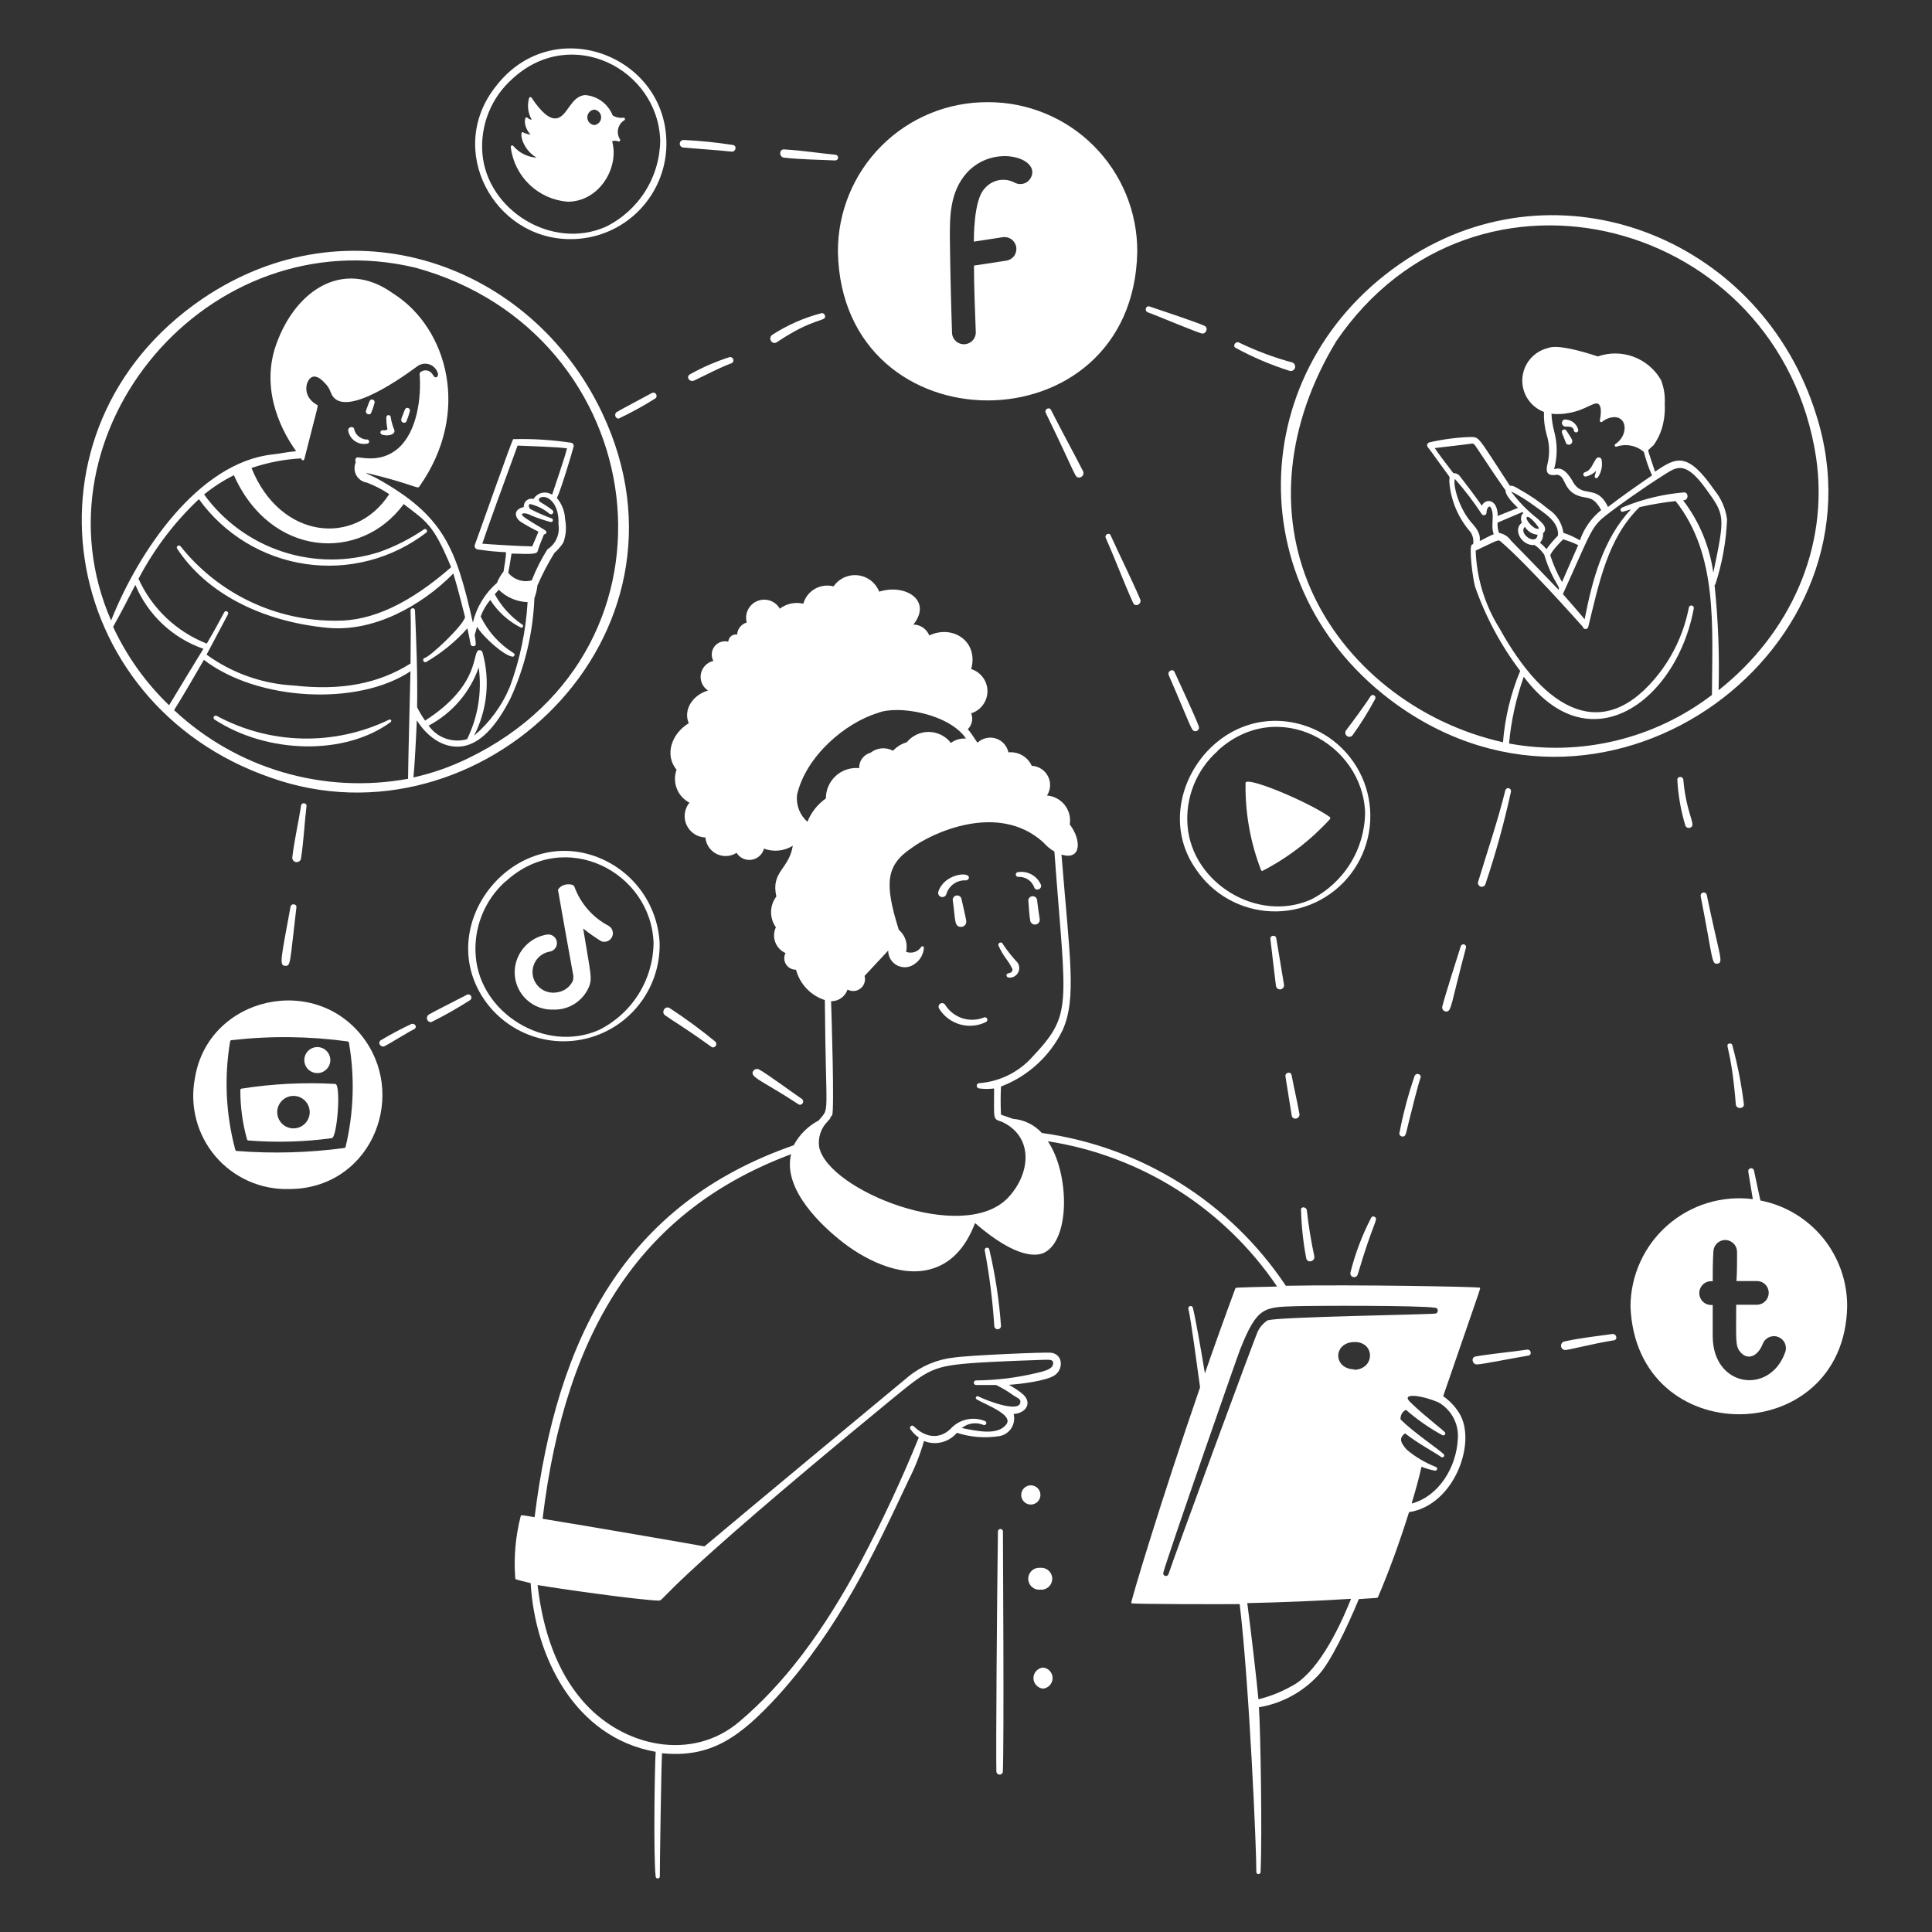
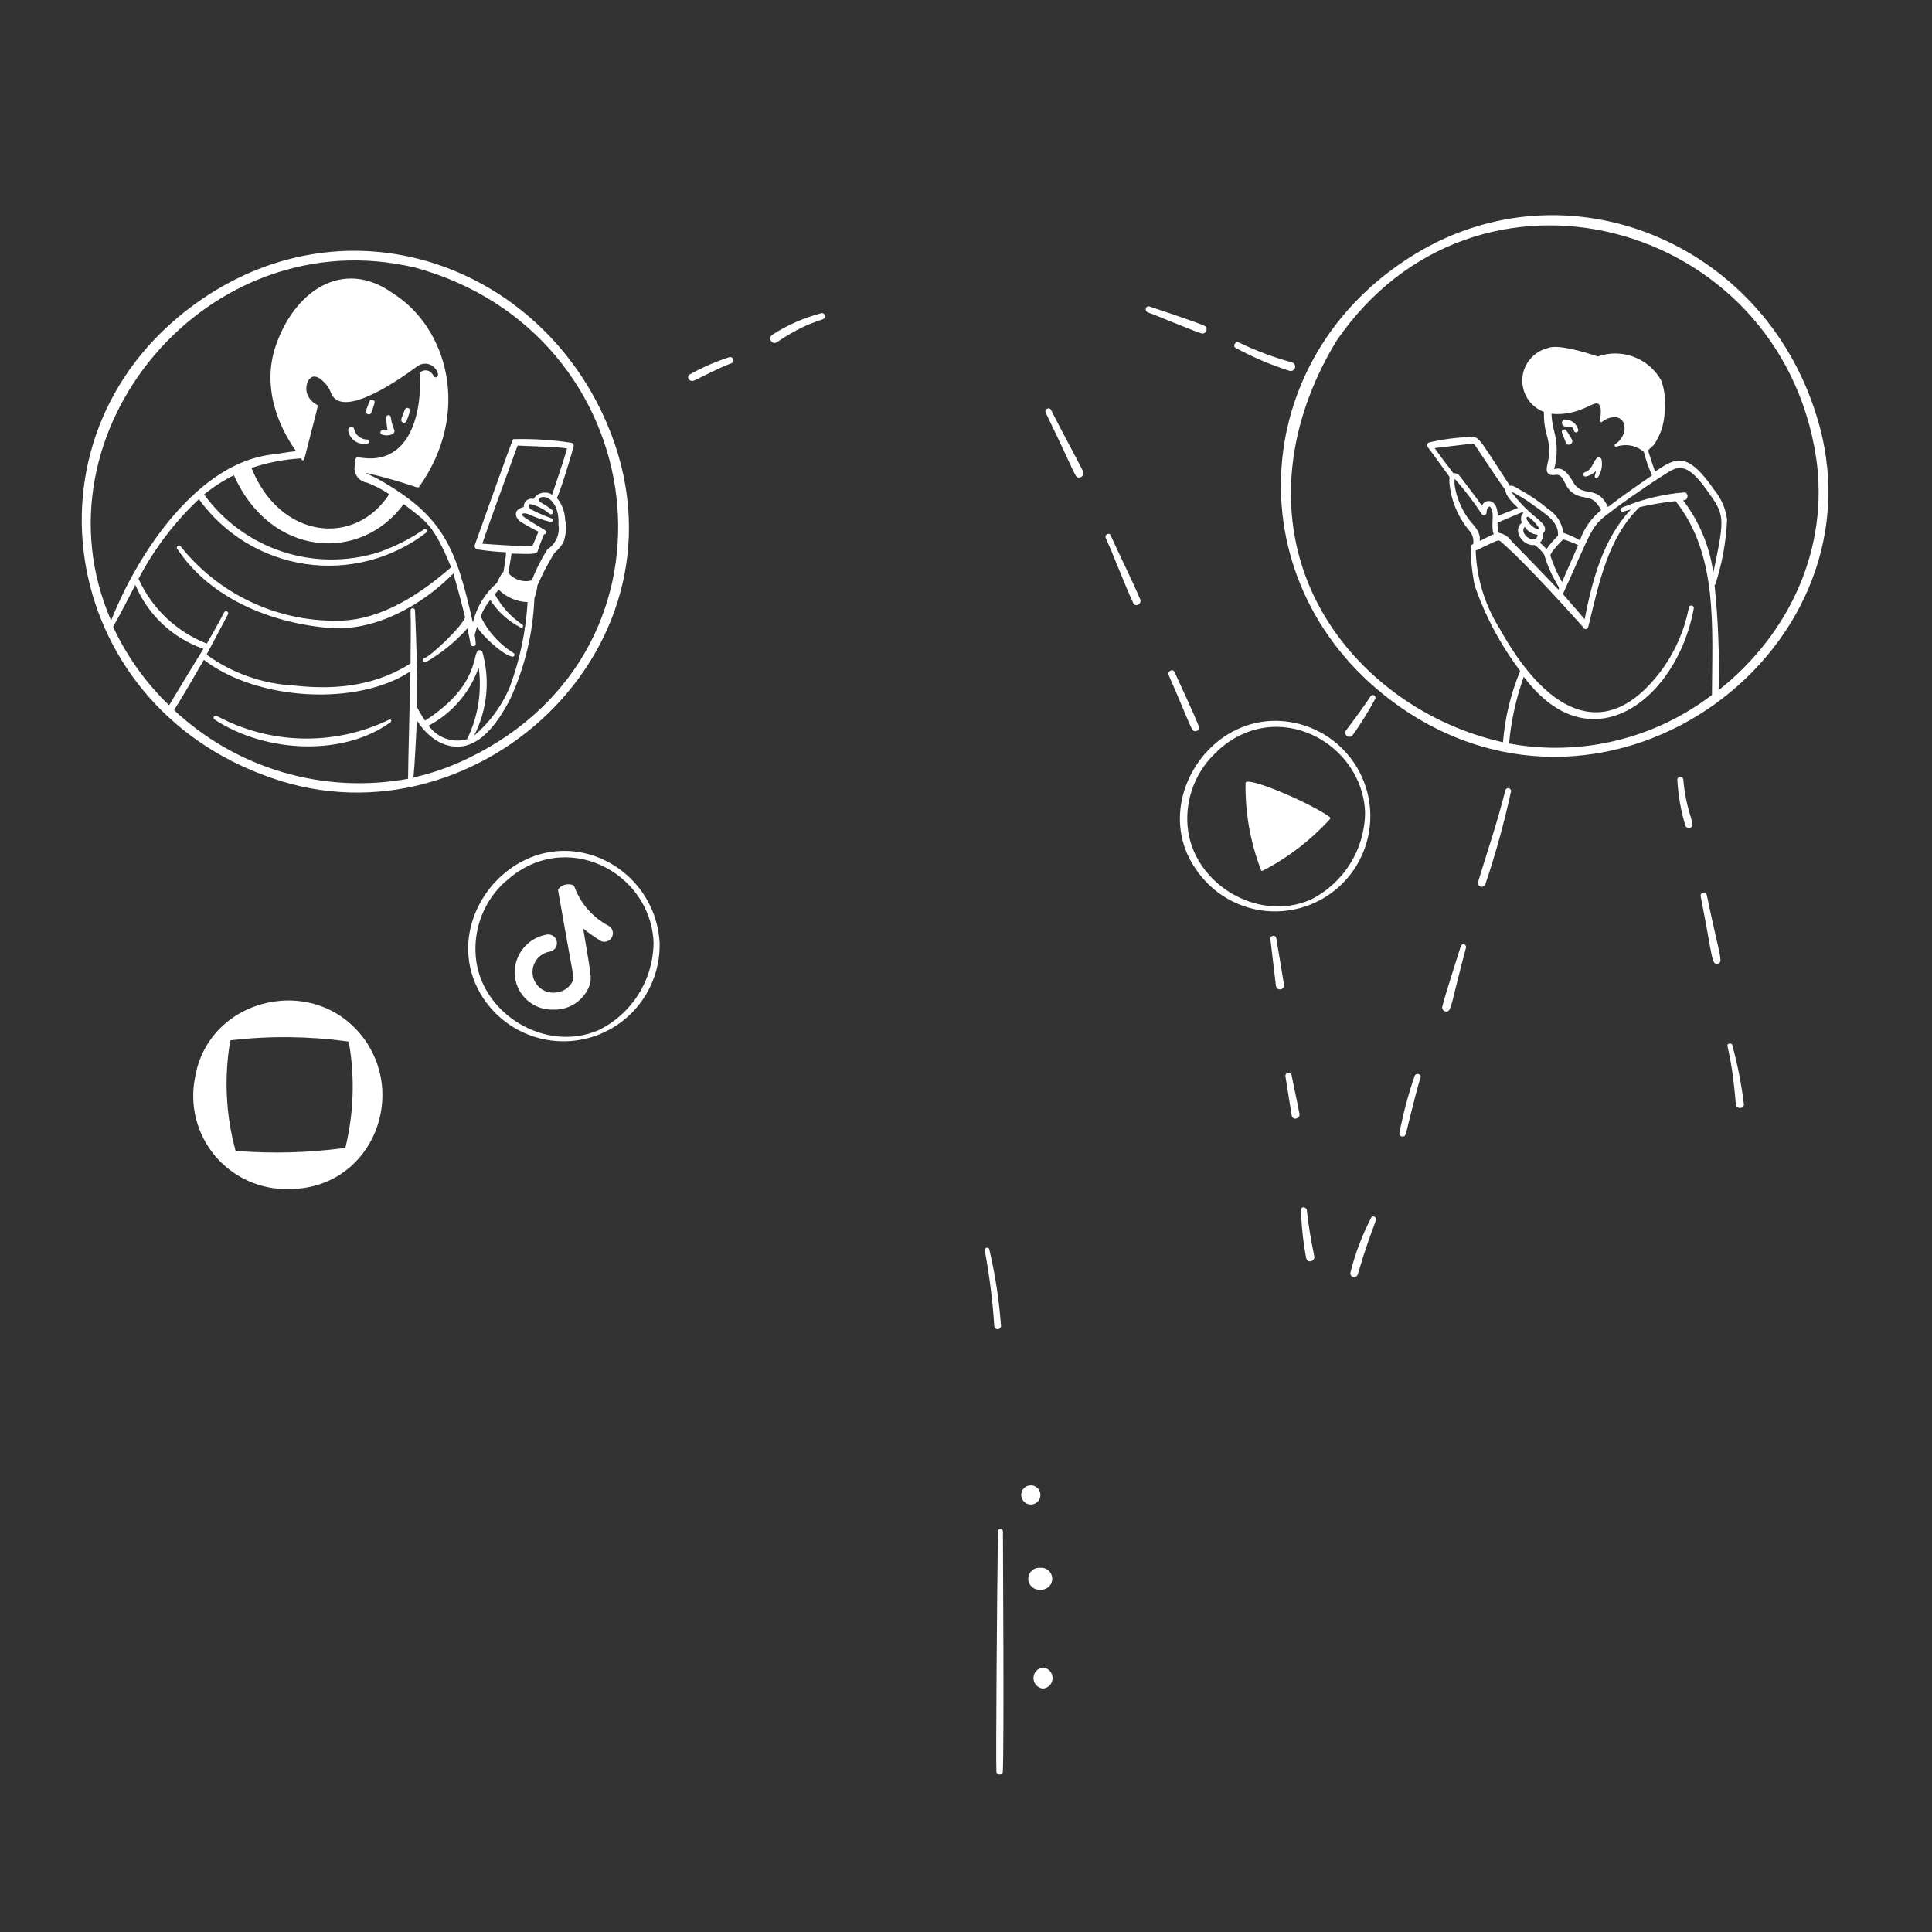
<svg xmlns="http://www.w3.org/2000/svg" width="154" height="154" viewBox="0 0 154 154" fill="none">
  <rect x="0" y="0" width="154" height="154" fill="#333333" stroke="none" />
  <path d="M126.403 37.986C126.715 37.92 127.001 37.763 127.223 37.534C127.197 37.661 127.164 37.787 127.124 37.91C127.062 38.117 127.292 38.178 127.369 38.048C127.64 37.645 127.747 37.154 127.668 36.676C127.664 36.63 127.647 36.587 127.619 36.551C127.592 36.515 127.554 36.488 127.511 36.473C127.469 36.458 127.422 36.455 127.378 36.465C127.334 36.475 127.294 36.498 127.262 36.53C126.94 36.921 126.878 37.473 126.334 37.642C126.291 37.653 126.254 37.681 126.231 37.719C126.207 37.757 126.199 37.802 126.208 37.846C126.216 37.89 126.241 37.929 126.278 37.955C126.314 37.981 126.359 37.992 126.403 37.986ZM124.893 35.403C124.936 35.431 124.985 35.446 125.036 35.448C125.087 35.45 125.137 35.438 125.182 35.414C125.227 35.389 125.264 35.354 125.29 35.31C125.316 35.266 125.33 35.217 125.33 35.166C125.33 35.104 125.33 35.035 124.962 34.483C124.885 34.368 124.793 34.154 124.594 34.261C124.395 34.368 124.533 34.568 124.64 34.836C124.855 35.403 124.855 35.403 124.893 35.403ZM124.77 34.001C125.146 34.001 125.407 34.001 125.453 34.315C125.459 34.362 125.483 34.404 125.521 34.433C125.558 34.462 125.605 34.474 125.652 34.468C125.699 34.462 125.741 34.438 125.77 34.4C125.799 34.363 125.811 34.316 125.805 34.269C125.745 34.02 125.598 33.801 125.392 33.65C125.186 33.499 124.934 33.425 124.678 33.441C124.618 33.466 124.568 33.511 124.536 33.569C124.504 33.626 124.492 33.692 124.503 33.757C124.514 33.822 124.546 33.881 124.594 33.925C124.643 33.97 124.705 33.996 124.77 34.001ZM31.016 57.364C28.866 58.404 26.5 58.92 24.112 58.868C21.724 58.816 19.383 58.198 17.28 57.065C17.241 57.042 17.195 57.035 17.151 57.046C17.107 57.056 17.07 57.084 17.046 57.123C17.023 57.161 17.016 57.208 17.026 57.252C17.037 57.296 17.065 57.333 17.104 57.357C21.304 60.093 27.475 60.246 31.131 57.564C31.157 57.548 31.177 57.523 31.185 57.494C31.193 57.464 31.189 57.433 31.173 57.407C31.158 57.38 31.133 57.361 31.103 57.353C31.074 57.345 31.043 57.349 31.016 57.364ZM30.449 34.637C30.886 34.813 31.606 34.637 31.415 34.23C31.287 33.92 31.197 33.596 31.146 33.265C31.146 33.218 31.128 33.173 31.095 33.14C31.062 33.107 31.017 33.088 30.97 33.088C30.923 33.088 30.878 33.107 30.845 33.14C30.812 33.173 30.794 33.218 30.794 33.265C30.789 33.589 30.82 33.913 30.886 34.23C30.781 34.29 30.66 34.314 30.541 34.3C30.519 34.293 30.496 34.292 30.473 34.295C30.45 34.298 30.428 34.305 30.408 34.316C30.388 34.328 30.371 34.343 30.357 34.361C30.343 34.379 30.332 34.4 30.326 34.422C30.32 34.444 30.319 34.467 30.322 34.49C30.324 34.513 30.332 34.535 30.343 34.555C30.355 34.575 30.37 34.592 30.388 34.606C30.406 34.62 30.427 34.631 30.449 34.637ZM29.567 32.958C29.686 32.682 29.783 32.398 29.859 32.107C29.866 32.081 29.867 32.053 29.863 32.026C29.859 31.998 29.849 31.972 29.835 31.948C29.821 31.925 29.802 31.904 29.78 31.888C29.758 31.872 29.732 31.86 29.705 31.854C29.475 31.785 29.437 32.031 29.322 32.33C29.256 32.478 29.202 32.632 29.161 32.789C29.161 32.837 29.175 32.883 29.201 32.922C29.227 32.961 29.264 32.992 29.308 33.01C29.351 33.028 29.399 33.033 29.445 33.024C29.492 33.014 29.534 32.992 29.567 32.958ZM32.12 33.679C32.164 33.698 32.212 33.703 32.259 33.693C32.306 33.684 32.348 33.66 32.38 33.625C32.498 33.349 32.595 33.064 32.672 32.774C32.68 32.748 32.682 32.72 32.679 32.693C32.676 32.666 32.668 32.64 32.654 32.616C32.64 32.592 32.622 32.572 32.6 32.555C32.578 32.539 32.553 32.527 32.526 32.521C32.288 32.452 32.243 32.728 32.143 32.989C32.043 33.249 31.852 33.571 32.12 33.679ZM28.441 35.25C28.716 35.388 29.031 35.423 29.33 35.35C29.521 35.265 29.391 34.974 29.207 35.035C29.005 35.022 28.81 34.95 28.648 34.828C28.544 34.76 28.454 34.672 28.385 34.57C28.315 34.467 28.266 34.352 28.241 34.23C28.188 33.908 27.682 34.031 27.758 34.353C27.796 34.545 27.877 34.726 27.995 34.881C28.113 35.037 28.266 35.163 28.441 35.25ZM82.933 119.162C82.933 118.959 82.853 118.764 82.709 118.62C82.565 118.476 82.37 118.396 82.167 118.396C81.963 118.396 81.768 118.476 81.625 118.62C81.481 118.764 81.4 118.959 81.4 119.162C81.4 119.365 81.481 119.56 81.625 119.704C81.768 119.848 81.963 119.929 82.167 119.929C82.37 119.929 82.565 119.848 82.709 119.704C82.853 119.56 82.933 119.365 82.933 119.162ZM82.918 126.712C83.039 126.724 83.161 126.71 83.276 126.671C83.392 126.633 83.498 126.57 83.588 126.489C83.678 126.407 83.75 126.307 83.799 126.196C83.848 126.084 83.874 125.964 83.874 125.842C83.874 125.721 83.848 125.6 83.799 125.489C83.75 125.378 83.678 125.278 83.588 125.196C83.498 125.114 83.392 125.052 83.276 125.014C83.161 124.975 83.039 124.961 82.918 124.972C82.797 124.961 82.675 124.975 82.559 125.014C82.444 125.052 82.338 125.114 82.248 125.196C82.158 125.278 82.086 125.378 82.037 125.489C81.988 125.6 81.962 125.721 81.962 125.842C81.962 125.964 81.988 126.084 82.037 126.196C82.086 126.307 82.158 126.407 82.248 126.489C82.338 126.57 82.444 126.633 82.559 126.671C82.675 126.71 82.797 126.724 82.918 126.712ZM83.14 132.921C82.931 132.941 82.738 133.038 82.597 133.194C82.456 133.349 82.377 133.551 82.377 133.761C82.377 133.97 82.456 134.173 82.597 134.328C82.738 134.483 82.931 134.58 83.14 134.6C83.349 134.58 83.543 134.483 83.684 134.328C83.825 134.173 83.903 133.97 83.903 133.761C83.903 133.551 83.825 133.349 83.684 133.194C83.543 133.038 83.349 132.941 83.14 132.921ZM78.487 99.631C78.865 101.632 79.121 103.654 79.254 105.686C79.254 105.758 79.282 105.826 79.332 105.876C79.383 105.926 79.451 105.955 79.522 105.955C79.593 105.955 79.662 105.926 79.712 105.876C79.762 105.826 79.79 105.758 79.79 105.686C79.64 103.621 79.325 101.57 78.848 99.554C78.828 99.517 78.797 99.488 78.759 99.471C78.722 99.453 78.679 99.448 78.639 99.457C78.598 99.466 78.561 99.487 78.534 99.519C78.507 99.55 78.49 99.589 78.487 99.631ZM79.944 122.075C79.944 122.022 79.923 121.971 79.885 121.934C79.848 121.897 79.797 121.876 79.745 121.876C79.692 121.876 79.641 121.897 79.603 121.934C79.566 121.971 79.545 122.022 79.545 122.075C79.469 127.326 79.376 139.874 79.422 141.238C79.433 141.299 79.465 141.353 79.511 141.393C79.558 141.433 79.618 141.454 79.679 141.454C79.741 141.454 79.8 141.433 79.847 141.393C79.894 141.353 79.926 141.299 79.936 141.238C80.043 138.762 79.944 123.301 79.944 122.075ZM100.517 69.353C100.526 69.374 100.54 69.393 100.56 69.405C100.579 69.418 100.602 69.423 100.625 69.422C102.648 68.377 104.47 66.98 106.006 65.298C106.027 65.275 106.039 65.245 106.039 65.214C106.039 65.182 106.027 65.152 106.006 65.129C104.25 63.888 99.291 61.826 99.283 62.408C99.244 64.781 99.663 67.139 100.517 69.353ZM44.086 80.475C44.706 80.501 45.32 80.331 45.84 79.99C46.359 79.649 46.759 79.154 46.983 78.574C47.19 77.923 47.113 77.808 46.485 74.013C46.943 74.381 47.424 74.719 47.926 75.025C48.084 75.086 48.258 75.086 48.416 75.025C48.574 74.965 48.703 74.848 48.78 74.697C48.856 74.546 48.874 74.372 48.829 74.209C48.785 74.046 48.681 73.905 48.539 73.814C47.257 73.147 46.272 72.023 45.779 70.664C45.711 70.426 44.814 70.349 44.476 70.924C44.476 70.993 45.649 77.509 45.664 77.578C45.715 77.774 45.715 77.98 45.664 78.176C45.551 78.422 45.376 78.635 45.158 78.796C44.94 78.957 44.684 79.06 44.415 79.096C44.201 79.138 43.98 79.137 43.766 79.094C43.552 79.05 43.349 78.964 43.168 78.841C42.987 78.718 42.833 78.56 42.714 78.377C42.595 78.194 42.513 77.989 42.474 77.774C42.435 77.559 42.439 77.338 42.486 77.125C42.533 76.912 42.622 76.71 42.747 76.531C42.873 76.352 43.033 76.2 43.218 76.084C43.403 75.967 43.609 75.889 43.825 75.853C44.005 75.822 44.165 75.72 44.27 75.57C44.375 75.421 44.416 75.236 44.384 75.056C44.353 74.876 44.251 74.716 44.102 74.611C43.952 74.506 43.767 74.465 43.587 74.496C43.055 74.585 42.556 74.813 42.141 75.156C41.725 75.499 41.407 75.946 41.219 76.451C41.046 76.908 40.989 77.4 41.051 77.885C41.114 78.369 41.295 78.83 41.578 79.228C41.862 79.626 42.239 79.948 42.676 80.165C43.113 80.383 43.597 80.489 44.086 80.475Z" fill="white" />
  <path d="M52.579 75.163C52.498 73.614 51.956 72.125 51.021 70.887C50.087 69.65 48.803 68.72 47.336 68.218C40.72 65.98 34.634 73.73 38.551 79.609C39.475 80.985 40.821 82.025 42.386 82.572C43.951 83.12 45.651 83.144 47.231 82.644C48.812 82.143 50.187 81.143 51.151 79.794C52.115 78.445 52.616 76.821 52.579 75.163ZM40.314 70.257C45.013 65.934 51.912 69.491 52.096 75.171C52.078 76.618 51.661 78.031 50.89 79.256C50.119 80.48 49.024 81.467 47.727 82.108C43.449 83.971 38.283 80.759 37.923 76.236C37.828 75.124 37.993 74.006 38.404 72.968C38.815 71.931 39.461 71.003 40.291 70.257H40.314ZM95.274 69.207C95.94 70.226 96.841 71.071 97.901 71.669C98.962 72.267 100.15 72.602 101.367 72.644C102.584 72.687 103.793 72.437 104.893 71.915C105.992 71.392 106.95 70.614 107.686 69.644C108.422 68.674 108.914 67.541 109.12 66.341C109.327 65.142 109.242 63.91 108.873 62.75C108.504 61.59 107.861 60.535 106.999 59.675C106.138 58.816 105.082 58.175 103.921 57.809C97.037 55.678 91.503 63.696 95.274 69.207ZM97.037 59.863C101.828 55.448 108.635 59.273 108.811 64.777C108.796 66.22 108.383 67.631 107.617 68.855C106.852 70.079 105.764 71.068 104.473 71.714C100.203 73.576 95.029 70.372 94.661 65.842C94.569 64.728 94.737 63.607 95.154 62.569C95.57 61.531 96.223 60.605 97.06 59.863H97.037ZM48.002 32.92C42.338 20.962 27.82 15.864 16.107 23.836C0.93 34.207 4.517 56.099 21.58 61.986C38.245 67.904 56.434 50.734 48.002 32.92ZM37.325 60.438C35.934 61.119 34.467 61.634 32.955 61.971C33.055 61.021 33.178 58.568 33.224 57.418C33.944 58.568 35.247 59.718 36.865 59.487C38.275 59.265 39.525 57.955 40.697 55.655C41.846 53.142 42.491 50.428 42.598 47.668C42.723 47.348 42.803 47.013 42.836 46.671C43.226 45.774 43.679 44.905 44.193 44.073C44.469 43.832 44.709 43.553 44.906 43.245C45.12 42.651 45.168 42.009 45.044 41.39C45.02 40.769 44.791 40.173 44.392 39.696C44.706 39.059 45.58 36.154 45.726 35.587C45.738 35.526 45.728 35.463 45.697 35.409C45.666 35.356 45.616 35.315 45.557 35.296C44.02 35.062 42.466 34.964 40.912 35.005C40.858 34.905 38.099 42.785 37.846 43.436C37.834 43.472 37.83 43.51 37.833 43.547C37.837 43.585 37.848 43.621 37.866 43.654C37.884 43.687 37.908 43.716 37.938 43.739C37.967 43.763 38.001 43.779 38.038 43.789C38.799 43.907 39.567 43.984 40.337 44.019C40.337 44.349 40.191 45.261 40.138 45.552C39.919 45.83 39.741 46.137 39.609 46.464C38.657 47.292 37.987 48.396 37.693 49.622C36.336 43.666 35.393 41.106 30.027 38.124C29.759 37.979 29.437 37.871 29.146 37.68C32.856 38.569 33.27 38.99 33.408 38.807C37.608 32.889 35.654 26.12 31.346 23.399C27.314 20.486 23.335 23.238 21.887 27.845C20.814 31.471 22.653 34.644 23.604 35.963C22.73 36.047 22.431 36.147 21.733 36.223C15.831 36.86 11.048 43.935 8.856 49.461C2.317 34.46 16.559 17.382 33.116 21.337C52.042 26.527 55.484 51.654 37.325 60.438ZM13.877 56.605C14.459 55.701 15.915 53.187 16.253 52.596C20.515 55.877 28.517 56.306 32.718 53.509C32.718 53.639 32.526 61.028 32.526 62.078C29.206 62.686 25.79 62.508 22.551 61.557C19.313 60.607 16.342 58.911 13.877 56.605ZM37.923 51.332C37.909 51.093 37.881 50.855 37.838 50.619C37.907 50.404 37.953 50.212 38.022 49.96C38.52 50.787 40.169 52.259 40.851 52.343C40.885 52.346 40.919 52.337 40.948 52.318C40.977 52.299 40.998 52.271 41.008 52.238C41.019 52.205 41.018 52.17 41.007 52.138C40.995 52.105 40.972 52.078 40.943 52.06C39.808 51.355 38.896 50.342 38.313 49.139C38.49 48.658 38.749 48.212 39.08 47.821C39.681 48.764 40.526 49.527 41.525 50.029C41.543 50.033 41.561 50.034 41.579 50.032C41.597 50.029 41.614 50.023 41.63 50.014C41.646 50.004 41.66 49.992 41.67 49.978C41.681 49.963 41.689 49.947 41.694 49.929C41.698 49.911 41.699 49.893 41.697 49.875C41.694 49.857 41.688 49.84 41.679 49.824C41.67 49.808 41.657 49.795 41.643 49.784C41.628 49.773 41.612 49.765 41.594 49.76C40.698 49.144 39.96 48.325 39.44 47.369C39.54 47.246 39.647 47.123 39.755 47.008C40.37 47.614 41.191 47.967 42.054 47.997C41.919 50.295 41.446 52.56 40.651 54.72C40.023 56.238 39.04 57.584 37.785 58.644C38.841 56.594 39.082 54.219 38.459 51.998C38.444 51.946 38.411 51.9 38.367 51.868C38.322 51.836 38.269 51.82 38.214 51.822C37.562 51.822 38.474 54.49 33.883 57.441C33.646 57.101 33.433 56.745 33.247 56.375C33.293 53.769 33.185 51.171 33.078 48.657C33.078 48.61 33.059 48.565 33.026 48.532C32.993 48.499 32.949 48.48 32.902 48.48C32.855 48.48 32.81 48.499 32.777 48.532C32.744 48.565 32.725 48.61 32.725 48.657C32.772 49.99 32.725 51.309 32.725 52.888C30.15 54.505 27.199 55.065 23.427 54.643C20.919 54.511 18.502 53.657 16.467 52.182C16.736 51.692 17.855 49.546 18.169 48.971C18.184 48.945 18.192 48.915 18.192 48.885C18.191 48.854 18.183 48.825 18.167 48.799C18.152 48.773 18.129 48.752 18.103 48.738C18.076 48.723 18.046 48.717 18.016 48.718C17.832 48.718 18.016 48.672 16.483 51.301C14.065 50.354 12.112 48.5 11.04 46.135C12.281 43.766 13.908 41.621 15.854 39.788C16.854 41.176 18.122 42.349 19.584 43.236C21.046 44.125 22.672 44.71 24.364 44.957C26.057 45.205 27.782 45.109 29.437 44.677C31.092 44.244 32.643 43.484 33.998 42.44C34.024 42.412 34.039 42.376 34.041 42.338C34.043 42.3 34.032 42.263 34.009 42.233C33.986 42.202 33.953 42.181 33.916 42.173C33.879 42.164 33.84 42.169 33.806 42.187C32.694 42.951 31.485 43.565 30.211 44.011C27.699 44.807 24.999 44.791 22.496 43.965C19.993 43.14 17.814 41.547 16.268 39.412C17.002 38.816 17.799 38.302 18.644 37.879C21.549 44.418 28.716 44.885 32.181 40.179C33.975 41.574 34.527 41.75 35.96 45.215C32.672 48.082 29.675 49.507 26.808 49.477C24.426 49.493 22.071 48.969 19.921 47.942C17.771 46.916 15.883 45.414 14.398 43.551C14.275 43.383 13.999 43.551 14.122 43.735C16.421 47.238 20.783 49.538 26.118 50.044C29.728 50.397 33.561 48.334 36.136 45.713C36.535 47.031 37.018 48.971 37.072 49.201C36.834 49.967 34.266 52.351 33.86 52.443C33.622 52.497 33.745 52.865 33.96 52.773C35.195 52.058 36.308 51.15 37.256 50.082C37.34 50.481 37.493 51.194 37.516 51.37C37.539 51.546 37.938 51.577 37.923 51.332ZM42.522 39.772C42.427 39.746 42.327 39.742 42.23 39.763C42.134 39.784 42.044 39.828 41.968 39.892C41.893 39.955 41.834 40.036 41.797 40.127C41.76 40.219 41.745 40.318 41.755 40.416C40.935 40.593 40.989 41.183 41.464 41.566C41.934 41.863 42.421 42.134 42.92 42.379C42.744 42.8 42.606 43.145 42.422 43.551C41.656 43.551 39.272 43.406 38.444 43.337C38.75 42.379 40.368 37.925 41.257 35.518C42.023 35.556 44.423 35.618 45.197 35.74C45.013 36.507 44.231 38.738 44.009 39.435C43.891 39.357 43.758 39.304 43.618 39.278C43.478 39.253 43.335 39.256 43.197 39.288C43.059 39.319 42.928 39.379 42.814 39.462C42.699 39.545 42.602 39.651 42.529 39.772H42.522ZM42.859 43.919C42.989 43.505 43.15 43.107 43.365 42.586C43.399 42.592 43.434 42.586 43.465 42.571C43.496 42.555 43.521 42.53 43.537 42.499C43.552 42.468 43.557 42.433 43.551 42.399C43.545 42.365 43.528 42.333 43.503 42.31C43.311 42.133 41.533 41.191 41.602 41.007C41.671 40.822 42.115 40.953 42.368 41.099C42.867 41.304 43.38 41.475 43.901 41.612C43.935 41.616 43.969 41.608 43.998 41.591C44.026 41.573 44.049 41.547 44.061 41.515C44.073 41.484 44.075 41.449 44.065 41.417C44.056 41.384 44.036 41.356 44.009 41.336C43.41 41.119 42.826 40.863 42.261 40.57C42.146 40.462 42.093 40.171 42.261 40.179C42.824 40.313 43.349 40.575 43.794 40.945C43.812 40.962 43.833 40.975 43.855 40.983C43.878 40.992 43.902 40.996 43.926 40.995C43.95 40.995 43.974 40.989 43.996 40.979C44.018 40.969 44.038 40.955 44.055 40.938C44.071 40.92 44.084 40.899 44.093 40.877C44.102 40.854 44.106 40.83 44.105 40.806C44.104 40.781 44.099 40.758 44.089 40.736C44.079 40.713 44.065 40.694 44.047 40.677C43.759 40.45 43.454 40.245 43.135 40.064C42.752 39.841 43.028 39.565 43.411 39.619C43.925 39.696 44.584 40.386 44.515 41.804C44.579 42.185 44.529 42.576 44.372 42.929C44.216 43.282 43.959 43.581 43.633 43.789C43.139 44.573 42.721 45.402 42.384 46.265C42.047 46.352 41.692 46.342 41.361 46.234C41.029 46.127 40.735 45.928 40.513 45.659C40.567 45.391 40.728 44.471 40.774 44.126C42.483 44.18 42.782 44.172 42.867 43.919H42.859ZM38.16 53.202C38.424 55.158 38.101 57.148 37.233 58.92C36.673 59.081 36.077 59.063 35.527 58.869C34.978 58.676 34.502 58.316 34.167 57.84C36.035 56.852 37.461 55.196 38.16 53.202ZM24.056 36.653C24.07 36.669 24.087 36.681 24.108 36.688C24.128 36.694 24.149 36.695 24.17 36.69C24.19 36.686 24.209 36.675 24.224 36.661C24.239 36.646 24.25 36.627 24.255 36.607C25.413 32.053 25.382 32.337 25.275 32.276C23.987 31.57 24.393 30.198 24.915 30.037C25.175 29.953 25.52 30.122 25.865 30.505C26.09 30.717 26.261 30.98 26.363 31.272C27.13 33.418 31.376 30.589 33.216 29.233C33.344 29.127 33.495 29.052 33.657 29.016C33.819 28.979 33.987 28.982 34.148 29.023C34.309 29.064 34.457 29.142 34.582 29.252C34.706 29.362 34.803 29.5 34.864 29.654C35.04 29.991 34.718 30.275 34.527 29.907C34.128 29.233 33.431 29.608 33.446 29.792C33.599 31.693 33.247 34.391 31.767 35.71C30.288 37.028 28.571 36.346 28.418 36.476C28.264 36.607 28.349 36.729 28.349 36.875C28.28 37.038 28.25 37.214 28.26 37.39C28.27 37.566 28.32 37.738 28.406 37.892C28.493 38.046 28.614 38.178 28.759 38.278C28.904 38.378 29.071 38.443 29.245 38.469C29.872 38.706 30.469 39.015 31.024 39.389C28.295 43.605 22.331 42.984 20.047 37.304C21.324 36.868 22.655 36.61 24.002 36.538L24.056 36.653ZM10.787 46.617C11.283 47.801 12.022 48.867 12.957 49.745C13.892 50.623 15.002 51.295 16.214 51.715C16.122 51.861 13.984 55.356 13.478 56.215C11.617 54.426 10.104 52.308 9.017 49.967C9.776 48.603 10.19 47.775 10.787 46.625V46.617ZM144.762 33.035C140.446 19.237 124.893 12.898 112.813 20.241C99.199 28.504 98.386 46.901 111.372 56.191C128.434 68.364 150.695 51.562 144.762 33.035ZM121.459 53.946C123.996 57.311 126.541 57.571 128.243 57.18C131.416 56.46 134.199 52.895 135.011 48.503C135.023 48.451 135.013 48.397 134.984 48.353C134.955 48.308 134.91 48.277 134.858 48.266C134.806 48.254 134.752 48.264 134.707 48.293C134.663 48.322 134.632 48.367 134.62 48.419C134.26 50.294 133.473 52.062 132.321 53.585C127.814 59.457 123.122 56.59 119.527 50.09C118.359 48.226 117.703 46.087 117.626 43.889C119.451 43.03 119.412 42.984 119.627 43.168C121.758 45 125.629 49.369 126.166 49.96C126.175 50.011 126.202 50.056 126.242 50.09C126.282 50.123 126.332 50.141 126.384 50.141C126.436 50.141 126.486 50.123 126.526 50.09C126.566 50.056 126.593 50.011 126.602 49.96C127.461 46.495 128.136 42.9 130.688 40.424C131.636 40.206 132.596 40.044 133.563 39.941C136.958 44.234 136.475 49.96 136.46 55.394C134.184 57.133 131.568 58.375 128.783 59.042C125.997 59.708 123.103 59.785 120.286 59.265C120.452 57.45 120.846 55.662 121.459 53.946ZM134.214 39.872C134.628 39.872 134.59 39.197 134.214 39.251C132.614 39.385 131.043 39.757 129.554 40.355C129.347 40.439 129.109 40.485 129.186 40.692C129.262 40.899 129.431 40.746 130.006 40.6C127.752 42.984 126.901 46.342 126.311 49.362C125.89 48.848 124.847 47.66 124.579 47.353C126.94 42.149 126.809 41.988 128.197 40.938C128.733 40.508 130.918 38.929 132.727 37.795C133.693 37.181 134.383 36.752 135.992 38.983C137.487 41.06 137.526 41.091 136.567 45.652C136.279 43.551 135.45 41.562 134.16 39.88L134.214 39.872ZM117.35 35.357C117.488 35.357 117.557 35.465 117.665 35.626C120.194 39.458 120.003 39.021 120.003 39.098C120.003 39.466 120.501 40.018 120.999 40.485C120.593 40.639 119.834 40.945 119.382 41.129C119.382 39.719 118.385 39.719 118.117 40.309C117.642 39.611 116.584 38.232 116.369 37.963C116.311 37.881 116.233 37.815 116.141 37.772C116.05 37.729 115.949 37.71 115.848 37.718C115.488 37.258 114.675 36.185 114.361 35.717C114.438 35.702 117.105 35.403 117.343 35.357H117.35ZM122.563 42.624C122.448 43.559 120.984 42.517 121.551 41.995C121.656 42.173 121.802 42.322 121.977 42.432C122.151 42.541 122.35 42.607 122.555 42.624H122.563ZM122.479 42.141C122.164 42.087 121.528 41.374 121.712 41.214C121.896 41.053 122.686 42.018 122.67 42.133C122.606 42.155 122.537 42.158 122.471 42.141H122.479ZM124.234 47.008C123.567 46.303 120.539 43.176 120.463 43.114C120.351 42.948 120.208 42.806 120.041 42.697C119.873 42.588 119.686 42.513 119.489 42.478C119.388 42.217 119.349 41.937 119.374 41.658L121.352 40.815C121.536 40.976 121.352 40.815 121.26 41.167C121.216 41.332 121.235 41.507 121.313 41.658C120.547 42.225 121.313 43.544 122.325 43.444C122.626 43.65 122.886 43.91 123.092 44.211C123.318 44.993 123.64 45.745 124.05 46.449C124.303 46.901 124.288 46.847 124.226 47.008H124.234ZM123.582 44.272C123.582 44.027 124.464 43.107 124.602 42.992C125.013 43.111 125.413 43.265 125.798 43.452C125.575 43.958 124.862 45.575 124.51 46.395C124.125 45.722 123.812 45.01 123.575 44.272H123.582ZM123.268 43.781C123.12 43.586 122.944 43.413 122.747 43.268C122.841 43.166 122.912 43.044 122.955 42.912C122.997 42.779 123.01 42.639 122.992 42.501C123.036 42.472 123.073 42.433 123.101 42.389C123.129 42.343 123.147 42.293 123.153 42.241C123.214 41.88 122.808 41.581 122.54 41.328C121.746 40.705 121.04 39.978 120.44 39.167C121.049 39.472 121.631 39.828 122.18 40.232C123.099 40.914 124.28 41.558 124.188 42.693C123.85 43.03 123.539 43.394 123.26 43.781H123.268ZM115.971 38.178C116.75 39.058 117.465 39.993 118.109 40.976C118.132 41.01 118.164 41.037 118.201 41.053C118.239 41.069 118.28 41.074 118.32 41.066C118.36 41.059 118.397 41.04 118.427 41.011C118.456 40.983 118.476 40.947 118.485 40.907C118.485 40.692 118.585 40.309 118.784 40.393C119.205 40.968 118.784 41.865 119.067 42.578C117.013 43.482 118.692 43.252 117.427 41.811C116.254 40.577 115.794 38.569 115.971 38.178ZM123.874 37.411C124.154 36.409 124.154 35.348 123.874 34.345C123.76 33.898 123.691 33.441 123.667 32.981C124.127 33.03 124.592 33.009 125.046 32.92C126.388 32.697 127.078 31.977 127.407 32.199C127.622 32.345 127.66 32.797 127.522 33.517C127.519 33.541 127.524 33.565 127.534 33.586C127.545 33.606 127.562 33.623 127.583 33.634C127.604 33.645 127.628 33.649 127.651 33.646C127.675 33.643 127.697 33.633 127.714 33.617C128.006 33.378 128.372 33.248 128.749 33.249C129.768 33.334 129.73 34.782 128.749 35.403C128.728 35.42 128.713 35.444 128.708 35.47C128.702 35.496 128.706 35.524 128.719 35.548C128.732 35.572 128.753 35.59 128.778 35.6C128.803 35.61 128.83 35.611 128.856 35.602C129.224 35.476 129.619 35.449 130.001 35.522C130.383 35.596 130.739 35.769 131.033 36.024C131.194 36.666 131.412 37.292 131.685 37.894C130.619 38.623 129.193 39.619 128.174 40.409C127.254 38.477 126.112 39.849 125.322 38.301C124.525 36.974 124.019 37.434 123.835 37.389L123.874 37.411ZM136.721 46.61C137.273 44.927 137.59 43.175 137.664 41.405C137.555 40.553 137.21 39.748 136.667 39.083C134.49 35.94 133.601 36.461 131.922 37.595C131.769 37.128 131.432 36.154 131.37 35.894C131.47 35.794 131.731 35.541 131.807 35.487C132.091 35.09 132.311 34.65 132.459 34.184C132.655 33.534 132.735 32.854 132.696 32.176C132.735 31.533 132.633 30.89 132.397 30.29C131.91 29.438 131.139 28.784 130.219 28.441C129.299 28.097 128.288 28.087 127.361 28.412C125.928 27.937 124.081 27.447 123.383 27.745C122.828 27.879 122.331 28.187 121.965 28.625C121.598 29.062 121.381 29.605 121.346 30.174C121.311 30.744 121.459 31.309 121.769 31.788C122.079 32.267 122.535 32.634 123.069 32.835C123.046 33.427 123.113 34.019 123.268 34.591C123.528 35.395 123.549 36.258 123.329 37.074C123.191 37.687 123.391 37.963 124.096 37.841C124.924 37.902 124.472 39.374 126.35 39.65C126.802 39.726 127.162 39.795 127.63 40.662C126.848 41.286 126.26 42.121 125.936 43.069C125.519 42.823 125.077 42.622 124.617 42.471C124.566 42.088 124.433 41.722 124.227 41.396C124.02 41.071 123.745 40.794 123.421 40.585C122.707 39.988 121.937 39.462 121.122 39.014C120.961 38.929 120.624 38.669 120.355 38.722C117.688 34.66 117.964 34.836 117.128 34.836C116.049 34.877 114.976 35.021 113.924 35.265C113.886 35.279 113.852 35.302 113.824 35.331C113.796 35.36 113.776 35.395 113.763 35.434C113.717 35.618 113.763 35.511 114.836 37.044C115.833 38.439 115.472 37.756 115.534 38.508C115.67 39.956 116.26 41.324 117.22 42.417C117.403 42.698 117.477 43.036 117.427 43.367L117.327 43.413C117.067 43.544 117.396 46.158 117.58 46.771C118.423 49.18 119.635 51.443 121.175 53.478C120.421 55.29 119.958 57.209 119.803 59.166C112.958 57.633 107.11 52.98 104.473 46.939C101.836 40.899 102.51 33.816 106.512 27.201C117.588 10.943 141.879 17.474 144.762 36.469C145.819 43.682 142.661 50.527 136.989 55.019C137.066 52.217 136.959 49.413 136.667 46.625L136.721 46.61ZM133.701 62.17C133.767 63.4 133.981 64.617 134.337 65.796C134.361 65.869 134.414 65.93 134.483 65.964C134.552 65.999 134.632 66.004 134.705 65.98C135.287 65.811 134.429 65.007 134.176 62.147C134.153 61.849 133.678 61.864 133.701 62.17ZM136.046 71.33C136.031 71.266 135.991 71.211 135.935 71.177C135.879 71.142 135.811 71.131 135.747 71.147C135.683 71.162 135.628 71.202 135.593 71.258C135.559 71.314 135.548 71.381 135.563 71.445C136.544 76.428 136.414 76.911 136.912 76.811C137.411 76.712 137.058 76.236 136.046 71.33ZM137.847 83.181C137.426 83.296 137.985 83.357 138.361 88.01C138.361 88.432 139.051 88.409 139.005 88.01C138.812 86.437 138.507 84.88 138.093 83.35C138.091 83.321 138.082 83.294 138.068 83.269C138.053 83.244 138.034 83.223 138.01 83.207C137.987 83.191 137.96 83.18 137.932 83.175C137.904 83.171 137.875 83.173 137.847 83.181ZM118.393 70.503C119.211 68.074 119.895 65.602 120.44 63.098C120.451 63.04 120.44 62.98 120.409 62.931C120.378 62.881 120.329 62.845 120.272 62.83C120.215 62.815 120.154 62.823 120.103 62.851C120.051 62.88 120.013 62.927 119.995 62.983C119.382 65.444 118.569 67.827 117.81 70.326C117.798 70.4 117.812 70.476 117.852 70.54C117.891 70.603 117.952 70.65 118.024 70.672C118.095 70.694 118.172 70.689 118.24 70.657C118.308 70.626 118.363 70.571 118.393 70.503ZM115.281 80.629C115.71 80.629 115.633 80.107 116.852 75.546C116.868 75.492 116.862 75.432 116.835 75.382C116.808 75.332 116.761 75.294 116.707 75.278C116.652 75.262 116.593 75.268 116.542 75.295C116.492 75.323 116.455 75.369 116.438 75.424C116.201 76.19 115.158 79.417 114.967 80.23C114.955 80.277 114.954 80.327 114.965 80.375C114.975 80.423 114.996 80.467 115.026 80.506C115.057 80.544 115.095 80.575 115.139 80.597C115.184 80.618 115.232 80.629 115.281 80.629ZM111.801 90.593C112.069 90.593 112.054 90.394 112.276 89.505C112.575 88.294 113.043 86.439 113.227 85.918C113.342 85.611 112.874 85.473 112.759 85.764C112.242 87.266 111.835 88.803 111.54 90.363C111.546 90.428 111.576 90.487 111.625 90.53C111.673 90.573 111.736 90.596 111.801 90.593ZM109.271 97.117C108.565 98.485 108.02 99.93 107.646 101.424C107.626 101.502 107.637 101.584 107.677 101.653C107.718 101.722 107.784 101.772 107.861 101.792C107.938 101.813 108.02 101.802 108.089 101.761C108.158 101.721 108.208 101.655 108.229 101.578C109.509 97.231 109.923 97.193 109.547 96.979C109.52 96.968 109.491 96.963 109.462 96.964C109.433 96.965 109.404 96.973 109.378 96.986C109.352 96.999 109.329 97.017 109.311 97.04C109.292 97.062 109.279 97.088 109.271 97.117ZM101.261 74.834C101.338 75.431 101.614 77.9 101.706 78.582C101.711 78.624 101.725 78.665 101.746 78.702C101.768 78.739 101.796 78.771 101.83 78.797C101.863 78.823 101.902 78.842 101.943 78.853C101.984 78.864 102.027 78.867 102.07 78.862C102.112 78.856 102.153 78.842 102.19 78.821C102.227 78.8 102.259 78.771 102.285 78.737C102.311 78.704 102.33 78.665 102.341 78.624C102.352 78.583 102.355 78.54 102.349 78.498C102.25 77.838 101.821 75.362 101.729 74.772C101.683 74.496 101.223 74.55 101.261 74.834ZM102.464 85.802C102.549 86.285 102.863 88.37 102.963 88.922C103.039 89.336 103.653 89.183 103.576 88.777C103.392 87.757 103.147 86.73 102.955 85.711C102.894 85.366 102.411 85.488 102.464 85.802ZM103.706 96.465C103.74 97.752 103.879 99.033 104.12 100.298C104.212 100.719 104.841 100.551 104.764 100.137C104.502 98.919 104.302 97.688 104.166 96.45C104.097 96.166 103.653 96.158 103.706 96.465ZM83.776 32.674C83.631 32.398 83.225 32.628 83.355 32.904C85.846 38.017 85.654 38.063 86.015 38.063C86.074 38.062 86.132 38.047 86.184 38.018C86.236 37.989 86.28 37.947 86.311 37.897C86.342 37.846 86.36 37.788 86.364 37.729C86.367 37.67 86.355 37.611 86.329 37.557C85.486 35.909 84.597 34.307 83.776 32.674ZM88.529 42.67C88.414 42.409 88.023 42.616 88.138 42.877C88.904 44.586 89.541 46.342 90.323 48.059C90.491 48.442 91.051 48.135 90.882 47.76C90.123 45.997 89.226 44.226 88.529 42.67ZM95.274 58.284C95.321 58.287 95.367 58.278 95.409 58.258C95.451 58.239 95.488 58.209 95.516 58.172C95.544 58.135 95.563 58.091 95.57 58.045C95.577 57.999 95.573 57.953 95.558 57.908C95.29 57.142 93.964 54.329 93.626 53.57C93.488 53.256 93.028 53.501 93.159 53.815C94.983 58.001 94.952 58.284 95.274 58.284ZM109.241 55.502C108.957 55.984 107.654 57.755 107.301 58.207C107.275 58.241 107.256 58.28 107.245 58.321C107.233 58.362 107.23 58.405 107.236 58.447C107.241 58.49 107.254 58.531 107.276 58.568C107.297 58.605 107.325 58.637 107.359 58.663C107.392 58.69 107.431 58.709 107.472 58.72C107.513 58.731 107.556 58.735 107.599 58.729C107.641 58.724 107.682 58.71 107.719 58.689C107.756 58.668 107.789 58.64 107.815 58.606C108.475 57.685 109.074 56.723 109.609 55.724C109.638 55.675 109.647 55.617 109.633 55.561C109.62 55.506 109.584 55.458 109.536 55.429C109.487 55.399 109.428 55.39 109.373 55.404C109.318 55.418 109.27 55.453 109.241 55.502ZM95.849 26.588C96.164 26.588 96.332 26.113 96.003 25.967C95.305 25.653 92.369 24.679 91.641 24.434C91.342 24.319 91.189 24.779 91.488 24.894C92.262 25.17 95.596 26.588 95.849 26.588ZM98.509 27.738C99.885 28.486 101.33 29.1 102.825 29.57C102.91 29.585 102.999 29.567 103.072 29.521C103.146 29.474 103.2 29.402 103.224 29.319C103.248 29.235 103.24 29.145 103.201 29.067C103.163 28.989 103.097 28.928 103.016 28.895C101.549 28.497 100.123 27.963 98.754 27.301C98.463 27.171 98.218 27.615 98.509 27.738ZM61.923 27.278C64.989 25.216 65.909 25.684 65.755 25.139C65.746 25.108 65.731 25.079 65.711 25.053C65.691 25.028 65.666 25.006 65.637 24.991C65.609 24.975 65.577 24.965 65.545 24.962C65.513 24.958 65.48 24.961 65.449 24.971C64.065 25.335 62.748 25.917 61.547 26.695C61.194 26.971 61.547 27.523 61.923 27.278ZM54.955 29.861C54.717 30.053 54.909 30.367 55.177 30.367C55.269 30.367 55.285 30.367 56.128 29.945C56.971 29.524 57.937 29.072 58.297 28.964C58.357 28.941 58.407 28.895 58.435 28.837C58.464 28.778 58.47 28.711 58.452 28.649C58.433 28.586 58.392 28.533 58.337 28.499C58.281 28.465 58.215 28.453 58.151 28.466C57.042 28.823 55.971 29.291 54.955 29.861Z" fill="white" />
-   <path d="M51.996 31.31C51.597 31.532 49.398 32.69 49.16 32.843C49.111 32.877 49.074 32.925 49.053 32.981C49.032 33.037 49.029 33.098 49.044 33.156C49.059 33.213 49.092 33.265 49.137 33.303C49.182 33.342 49.239 33.366 49.298 33.372C50.316 32.891 51.304 32.348 52.257 31.747C52.3 31.706 52.328 31.652 52.336 31.593C52.344 31.535 52.332 31.475 52.301 31.424C52.271 31.373 52.224 31.334 52.169 31.313C52.113 31.293 52.052 31.291 51.996 31.31ZM45.45 19.061C46.479 19.068 47.498 18.866 48.447 18.468C49.396 18.071 50.254 17.485 50.97 16.746C51.687 16.008 52.246 15.132 52.615 14.172C52.983 13.211 53.154 12.186 53.115 11.158C52.885 4.313 44.016 1.047 39.532 6.873C35.485 11.94 39.379 19.061 45.45 19.061ZM40.851 6.275C45.55 1.944 52.448 5.508 52.625 11.188C52.61 12.63 52.195 14.039 51.424 15.258C50.654 16.477 49.559 17.456 48.263 18.087C43.978 19.958 38.819 16.746 38.451 12.223C38.363 11.114 38.534 9.999 38.95 8.966C39.367 7.934 40.017 7.013 40.851 6.275ZM62.498 12.568C63.854 12.714 65.219 12.729 66.575 12.79C66.636 12.79 66.695 12.766 66.738 12.723C66.781 12.68 66.805 12.622 66.805 12.561C66.805 12.5 66.781 12.441 66.738 12.398C66.695 12.355 66.636 12.331 66.575 12.331C65.15 12.2 64.276 12.024 62.498 11.909C62.091 11.886 62.084 12.522 62.498 12.568ZM54.464 11.756C55.085 11.825 57.638 12.001 58.297 12.085C58.642 12.139 58.78 11.618 58.419 11.556C57.122 11.353 55.815 11.22 54.503 11.158C54.463 11.155 54.424 11.161 54.387 11.173C54.349 11.186 54.315 11.206 54.286 11.232C54.256 11.258 54.232 11.289 54.215 11.325C54.197 11.36 54.187 11.398 54.184 11.438C54.182 11.477 54.187 11.516 54.2 11.553C54.213 11.591 54.233 11.625 54.258 11.655C54.284 11.684 54.316 11.708 54.351 11.726C54.387 11.743 54.425 11.753 54.464 11.756ZM23.987 68.471C24.209 67.061 24.263 65.658 24.432 64.255C24.47 63.995 24.041 63.934 24.002 64.202C23.788 65.582 23.458 66.969 23.297 68.372C23.298 68.456 23.329 68.537 23.384 68.6C23.44 68.664 23.516 68.706 23.599 68.718C23.683 68.73 23.768 68.711 23.839 68.666C23.91 68.621 23.962 68.552 23.987 68.471ZM23.159 72.266C22.393 76.474 22.216 76.987 22.768 76.987C23.182 76.987 23.105 76.712 23.627 72.327C23.665 72.043 23.22 71.982 23.159 72.266ZM37.256 79.272C36.09 79.885 34.642 80.598 34.19 80.866C34.127 80.903 34.078 80.96 34.051 81.028C34.024 81.096 34.02 81.171 34.041 81.241C34.061 81.311 34.103 81.373 34.162 81.416C34.221 81.459 34.293 81.481 34.366 81.479C35.435 80.949 36.474 80.361 37.478 79.716C37.525 79.681 37.558 79.63 37.571 79.572C37.584 79.515 37.577 79.455 37.551 79.402C37.525 79.349 37.481 79.307 37.427 79.284C37.373 79.26 37.312 79.256 37.256 79.272ZM32.771 81.633C31.935 82.025 31.118 82.46 30.326 82.936C30.081 83.158 30.372 83.526 30.663 83.388C30.955 83.25 32.587 82.238 32.963 82.062C33.339 81.886 33.055 81.51 32.771 81.633ZM63.64 88.018C63.916 88.194 64.176 87.773 63.908 87.589C63.325 87.205 61.11 85.565 60.497 85.243C60.417 85.205 60.327 85.197 60.242 85.221C60.157 85.245 60.084 85.299 60.037 85.373C59.723 85.864 60.78 86.14 63.64 88.018ZM53.023 80.935C53.406 81.203 53.79 81.456 54.181 81.702C56.794 83.434 56.672 83.488 56.833 83.488C56.886 83.487 56.937 83.471 56.981 83.441C57.025 83.41 57.059 83.368 57.078 83.319C57.098 83.27 57.102 83.216 57.092 83.164C57.081 83.112 57.055 83.065 57.017 83.028C55.853 82.07 54.638 81.177 53.376 80.353C53.008 80.13 52.67 80.698 53.023 80.935ZM128.503 106.338C127.246 106.514 125.951 106.645 124.671 106.936C124.592 106.96 124.525 107.012 124.481 107.082C124.437 107.151 124.419 107.234 124.431 107.316C124.443 107.397 124.484 107.472 124.546 107.526C124.609 107.58 124.688 107.61 124.77 107.61C125.069 107.61 126.978 107.097 128.603 106.844C129.002 106.813 128.848 106.277 128.503 106.338ZM121.727 107.58C120.44 107.771 119.021 107.886 117.626 108.124C117.235 108.193 117.343 108.76 117.726 108.76C118.109 108.76 120.853 108.208 121.827 108.055C122.141 108.001 122.034 107.534 121.727 107.58ZM75.344 80.1C75.306 80.034 75.243 79.987 75.17 79.969C75.096 79.95 75.019 79.961 74.954 80C74.888 80.039 74.841 80.102 74.823 80.175C74.804 80.248 74.815 80.326 74.854 80.391C75.232 81.007 75.828 81.459 76.524 81.656C77.22 81.854 77.964 81.782 78.61 81.456C78.653 81.43 78.685 81.388 78.698 81.34C78.712 81.291 78.706 81.239 78.683 81.194C78.659 81.149 78.62 81.115 78.572 81.098C78.525 81.081 78.472 81.083 78.426 81.104C77.876 81.325 77.266 81.346 76.703 81.162C76.139 80.979 75.658 80.602 75.344 80.1ZM80.71 77.263C80.657 77.708 80.258 77.463 80.227 77.731C80.227 77.877 80.35 77.93 80.503 77.93C80.639 77.926 80.772 77.885 80.887 77.812C81.002 77.739 81.095 77.637 81.158 77.516C81.22 77.395 81.249 77.259 81.242 77.123C81.235 76.987 81.192 76.856 81.117 76.742C80.687 76.281 80.294 75.787 79.944 75.263C79.93 75.215 79.899 75.174 79.856 75.15C79.813 75.126 79.761 75.119 79.714 75.132C79.666 75.146 79.625 75.177 79.601 75.221C79.576 75.264 79.57 75.315 79.583 75.362C79.764 75.768 79.99 76.151 80.258 76.505C80.433 76.742 80.585 76.996 80.71 77.263ZM76.64 71.652C76.62 71.561 76.564 71.481 76.485 71.431C76.406 71.381 76.31 71.364 76.218 71.384C76.127 71.404 76.047 71.46 75.997 71.539C75.947 71.618 75.93 71.714 75.95 71.806C76.165 73.262 76.034 73.883 76.609 73.883C76.719 73.883 76.824 73.839 76.902 73.762C76.98 73.684 77.023 73.579 77.023 73.469C77.023 73.278 76.701 71.974 76.64 71.652ZM82.665 71.721C82.649 71.638 82.603 71.563 82.535 71.511C82.468 71.458 82.385 71.432 82.299 71.437C82.214 71.441 82.134 71.477 82.073 71.536C82.012 71.595 81.974 71.675 81.967 71.76C81.967 71.875 82.075 73.247 82.113 73.354C82.124 73.456 82.175 73.549 82.255 73.613C82.335 73.677 82.437 73.706 82.538 73.695C82.64 73.684 82.733 73.633 82.797 73.553C82.861 73.473 82.891 73.371 82.879 73.27C82.864 73.178 82.742 72.427 82.665 71.721ZM75.436 71.261C75.535 70.936 75.739 70.652 76.017 70.455C76.294 70.258 76.629 70.159 76.97 70.173C77.029 70.18 77.089 70.164 77.138 70.128C77.186 70.093 77.219 70.04 77.23 69.981C77.307 69.43 75.245 69.652 74.793 71.085C74.769 71.171 74.781 71.262 74.825 71.339C74.868 71.416 74.941 71.472 75.026 71.495C75.112 71.519 75.203 71.507 75.28 71.463C75.357 71.419 75.413 71.347 75.436 71.261ZM81.17 69.897C81.449 69.881 81.725 69.957 81.957 70.114C82.188 70.27 82.362 70.498 82.45 70.763C82.588 71.062 83.071 70.863 82.979 70.541C82.829 70.18 82.558 69.881 82.213 69.697C81.868 69.512 81.47 69.453 81.086 69.529C81.044 69.547 81.01 69.578 80.99 69.618C80.969 69.659 80.963 69.705 80.974 69.749C80.984 69.792 81.009 69.831 81.045 69.859C81.081 69.886 81.125 69.899 81.17 69.897ZM140.323 95.691C140.323 95.691 139.917 93.836 139.81 93.299C139.797 93.239 139.76 93.187 139.708 93.154C139.657 93.121 139.594 93.11 139.534 93.123C139.474 93.136 139.422 93.173 139.389 93.224C139.355 93.276 139.344 93.339 139.357 93.399L139.718 95.584C138.5 95.429 137.264 95.536 136.09 95.895C134.917 96.255 133.833 96.86 132.911 97.671C131.989 98.481 131.25 99.478 130.742 100.596C130.235 101.713 129.971 102.926 129.967 104.153C130.427 115.705 147.007 115.475 147.237 104.153C147.253 102.158 146.57 100.22 145.308 98.674C144.045 97.129 142.282 96.073 140.323 95.691ZM142.301 107.779C141.09 111.221 136.521 110.608 136.521 106.499V104.015C136.387 104.032 136.251 104.021 136.122 103.981C135.993 103.942 135.874 103.875 135.773 103.786C135.671 103.697 135.59 103.587 135.535 103.464C135.479 103.341 135.45 103.208 135.45 103.073C135.45 102.938 135.479 102.804 135.535 102.681C135.59 102.558 135.671 102.448 135.773 102.359C135.874 102.27 135.993 102.203 136.122 102.164C136.251 102.124 136.387 102.113 136.521 102.13C136.521 101.363 136.521 100.597 136.575 99.761C136.578 99.637 136.605 99.515 136.655 99.402C136.706 99.289 136.778 99.186 136.867 99.101C136.957 99.016 137.063 98.949 137.178 98.904C137.294 98.86 137.417 98.838 137.541 98.841C137.792 98.849 138.029 98.956 138.201 99.138C138.374 99.321 138.467 99.564 138.461 99.815C138.461 100.62 138.461 101.386 138.415 102.114H140.032C140.156 102.111 140.279 102.133 140.394 102.178C140.509 102.223 140.614 102.291 140.703 102.378C140.791 102.464 140.862 102.567 140.91 102.682C140.958 102.796 140.983 102.918 140.983 103.042C140.985 103.166 140.962 103.29 140.916 103.406C140.87 103.521 140.802 103.627 140.715 103.716C140.628 103.805 140.524 103.876 140.409 103.925C140.295 103.973 140.172 103.999 140.047 104H138.392C138.392 106.798 138.315 107.265 138.698 107.741C139.243 108.431 140.07 108.201 140.5 107.143C140.584 106.904 140.76 106.708 140.988 106.599C141.217 106.49 141.48 106.476 141.718 106.56C141.957 106.645 142.153 106.82 142.262 107.049C142.371 107.278 142.385 107.54 142.301 107.779ZM78.725 8.145C77.156 8.137 75.601 8.44 74.15 9.037C72.699 9.633 71.38 10.511 70.27 11.62C69.16 12.729 68.282 14.047 67.684 15.498C67.087 16.949 66.783 18.504 66.79 20.073C67.104 35.863 90.346 35.871 90.652 20.073C90.66 18.504 90.357 16.949 89.761 15.499C89.164 14.048 88.286 12.73 87.177 11.621C86.068 10.511 84.75 9.633 83.299 9.037C81.848 8.44 80.293 8.137 78.725 8.145ZM82.167 14.17C82.049 14.39 81.85 14.556 81.612 14.63C81.374 14.705 81.116 14.683 80.894 14.569C80.499 14.351 80.04 14.28 79.597 14.367C79.154 14.454 78.756 14.694 78.472 15.044C77.591 15.964 77.629 19.091 77.629 19.26L79.928 18.907C80.176 18.87 80.429 18.932 80.631 19.081C80.833 19.23 80.968 19.453 81.005 19.701C81.043 19.949 80.981 20.202 80.832 20.404C80.683 20.606 80.46 20.74 80.212 20.778L77.636 21.169C77.636 22.993 77.721 24.756 77.782 26.534C77.771 26.773 77.671 26.998 77.502 27.166C77.332 27.334 77.106 27.432 76.867 27.441C76.629 27.45 76.396 27.368 76.215 27.213C76.033 27.058 75.917 26.84 75.889 26.603C75.804 24.089 75.743 21.537 75.713 18.808C75.713 17.275 75.713 15.274 77.077 13.764C79.216 11.426 83.01 12.599 82.167 14.17Z" fill="white" />
-   <path d="M115.036 111.29C118.171 102.183 118.017 102.72 117.964 102.643C117.91 102.567 107.999 102.383 102.495 102.49C100.3 99.199 97.432 96.412 94.079 94.312C90.727 92.212 86.967 90.848 83.048 90.31C82.452 89.656 81.63 89.253 80.749 89.183L79.79 88.853C79.752 88.105 79.752 87.356 79.79 86.607C81.942 85.788 83.699 84.179 84.704 82.108C85.831 79.578 85.271 76.344 84.612 68.119C86.191 68.609 86.229 66.984 85.271 65.712C85.314 65.44 85.301 65.162 85.231 64.895C85.161 64.629 85.037 64.38 84.867 64.164C84.696 63.948 84.482 63.77 84.239 63.64C83.996 63.511 83.729 63.433 83.454 63.412C83.602 63.186 83.687 62.925 83.701 62.656C83.715 62.386 83.658 62.117 83.535 61.877C83.412 61.637 83.228 61.433 83.001 61.287C82.774 61.14 82.513 61.056 82.243 61.044C82.084 60.693 81.818 60.401 81.484 60.208C81.15 60.016 80.764 59.933 80.381 59.971C80.326 59.713 80.204 59.474 80.027 59.279C79.85 59.084 79.623 58.94 79.372 58.862C79.12 58.784 78.852 58.775 78.596 58.835C78.339 58.895 78.103 59.022 77.912 59.204C77.751 58.959 77.353 58.353 77.146 58.123C77.31 57.962 77.422 57.756 77.47 57.531C77.518 57.306 77.498 57.072 77.414 56.858C77.79 56.741 78.118 56.506 78.351 56.189C78.584 55.872 78.71 55.489 78.71 55.095C78.71 54.702 78.584 54.319 78.351 54.001C78.118 53.684 77.79 53.45 77.414 53.332C78.02 51.125 75.95 49.768 74.072 50.65C73.971 50.396 73.796 50.179 73.571 50.025C73.346 49.87 73.08 49.786 72.807 49.783C74.34 47.852 72.156 46.503 70.079 47.162C69.942 46.811 69.712 46.505 69.415 46.275C69.117 46.045 68.762 45.901 68.389 45.858C68.015 45.814 67.637 45.873 67.294 46.029C66.952 46.184 66.658 46.43 66.445 46.74C65.942 46.608 65.407 46.679 64.956 46.937C64.504 47.195 64.172 47.62 64.031 48.12C63.709 48.044 63.374 48.041 63.051 48.109C62.727 48.178 62.423 48.318 62.16 48.519C61.985 48.215 61.705 47.986 61.373 47.874C61.041 47.763 60.679 47.776 60.356 47.911C60.033 48.046 59.77 48.294 59.617 48.609C59.464 48.925 59.431 49.285 59.523 49.622C59.311 49.681 59.123 49.806 58.986 49.978C58.848 50.15 58.768 50.361 58.757 50.581C58.672 50.566 58.586 50.57 58.504 50.592C58.421 50.613 58.343 50.652 58.277 50.706C58.21 50.759 58.156 50.827 58.117 50.903C58.078 50.979 58.056 51.062 58.052 51.148C57.852 51.097 57.642 51.106 57.447 51.173C57.252 51.24 57.082 51.362 56.955 51.525C56.829 51.688 56.753 51.884 56.737 52.089C56.721 52.294 56.765 52.5 56.864 52.681C56.614 52.737 56.386 52.865 56.209 53.05C56.032 53.235 55.913 53.467 55.867 53.719C55.821 53.971 55.851 54.231 55.952 54.466C56.052 54.701 56.22 54.901 56.434 55.042C55.223 55.394 54.441 56.575 54.901 57.648C53.521 58.483 52.954 60.178 53.928 61.358C53.752 61.845 53.76 62.38 53.949 62.862C54.138 63.344 54.495 63.741 54.955 63.98C54.754 64.226 54.627 64.523 54.587 64.839C54.547 65.154 54.596 65.474 54.728 65.763C54.861 66.051 55.071 66.297 55.336 66.472C55.601 66.648 55.91 66.745 56.227 66.754C56.251 67.032 56.345 67.299 56.502 67.529C56.659 67.76 56.873 67.945 57.123 68.069C57.373 68.192 57.65 68.249 57.928 68.233C58.207 68.218 58.476 68.131 58.711 67.981C58.836 68.18 59.016 68.338 59.23 68.436C59.444 68.534 59.682 68.567 59.914 68.531C60.147 68.495 60.363 68.392 60.538 68.234C60.712 68.076 60.837 67.871 60.895 67.644C61.271 67.785 61.673 67.837 62.072 67.797C62.471 67.757 62.855 67.626 63.195 67.413C62.881 69.322 61.432 69.46 61.884 71.461C61.617 71.812 61.469 72.24 61.462 72.681C61.456 73.122 61.59 73.554 61.846 73.914C61.759 74.099 61.71 74.299 61.702 74.503C61.693 74.707 61.725 74.911 61.797 75.102C61.868 75.293 61.977 75.469 62.117 75.617C62.257 75.766 62.426 75.885 62.612 75.968C62.541 76.109 62.507 76.266 62.514 76.424C62.521 76.582 62.569 76.735 62.653 76.868C62.738 77.002 62.855 77.112 62.995 77.186C63.134 77.261 63.29 77.298 63.448 77.294C63.599 77.858 63.888 78.375 64.29 78.798C64.691 79.221 65.193 79.537 65.748 79.716C65.824 89.352 66.177 88.194 65.257 89.313C64.41 89.758 63.716 90.447 63.264 91.291C49.819 95.959 44.392 106.622 42.614 120.933C41.587 120.772 41.541 120.733 41.502 120.864C41.089 122.474 40.943 124.142 41.073 125.8C41.073 125.9 41.073 125.892 42.299 126.191C42.644 132.101 45.841 138.509 52.264 139.636C52.18 140.878 52.08 147.991 52.264 149.601C52.273 149.639 52.293 149.672 52.323 149.696C52.353 149.721 52.391 149.734 52.429 149.734C52.468 149.734 52.505 149.721 52.535 149.696C52.565 149.672 52.586 149.639 52.594 149.601C52.594 148.742 52.701 141.031 52.77 139.751C56.672 140.134 58.956 138.502 62.03 135.152C66.859 129.786 69.596 123.999 72.447 117.928C72.948 116.948 73.351 115.921 73.65 114.862C74.1 115.044 74.596 115.079 75.067 114.961C75.538 114.844 75.96 114.581 76.272 114.21C77.37 114.565 78.536 114.654 79.675 114.471C79.868 114.435 80.051 114.36 80.214 114.25C80.376 114.141 80.514 113.999 80.619 113.833C80.724 113.668 80.794 113.482 80.824 113.289C80.854 113.095 80.844 112.897 80.795 112.708C81.776 112.662 82.389 111.773 81.408 111.029C81.096 110.789 80.765 110.574 80.419 110.385C81.231 110.332 83.378 110.094 84.075 109.619C84.773 109.143 84.75 107.955 83.784 107.825C83.378 107.771 77.406 108.017 76.05 108.208C74.707 108.351 73.436 108.884 72.393 109.741C70.86 111.006 60.022 120.013 56.151 123.263C53.905 122.857 45.488 121.416 43.25 121.063C45.105 105.602 51.406 96.358 63.057 92.004C62.344 94.917 65.794 97.906 66.89 98.795C68.691 100.275 71.635 101.861 74.156 101.172C75.758 100.742 76.954 99.508 77.721 97.492C81.124 100.443 82.726 100.114 83.263 99.838C85.325 98.757 85.24 93.499 83.523 90.969C87.202 91.539 90.724 92.861 93.868 94.854C97.013 96.847 99.712 99.468 101.798 102.551C98.279 102.628 98.494 102.628 98.463 102.72C97.632 104.962 96.824 107.214 96.041 109.473C95.734 107.564 95.274 104.966 95.075 104.215C95.058 104.174 95.027 104.14 94.987 104.12C94.947 104.101 94.902 104.096 94.859 104.107C94.816 104.118 94.778 104.145 94.753 104.181C94.728 104.218 94.717 104.263 94.722 104.307C94.945 105.242 95.405 108.791 95.658 110.585C92.546 119.591 90.108 127.709 90.169 127.793C90.231 127.877 97.835 127.877 98.816 127.862C99.582 134.27 100.165 147.631 100.142 149.218C100.142 149.262 100.16 149.305 100.191 149.337C100.223 149.369 100.266 149.386 100.31 149.386C100.355 149.386 100.398 149.369 100.43 149.337C100.461 149.305 100.479 149.262 100.479 149.218C100.617 146.397 100.479 137.919 100.349 136.087C102.162 135.786 103.823 134.891 105.071 133.542C106.006 132.584 107.37 129.748 108.313 127.464C109.8 127.364 109.846 127.387 109.846 127.287C110.72 125.256 111.586 122.864 112.314 120.534C115.932 119.99 117.764 114.915 116.3 112.616C115.972 112.093 115.542 111.642 115.036 111.29ZM52.54 127.586C53.031 127.502 52.487 126.82 70.991 111.612C74.057 109.105 74.294 108.867 78.012 108.615C79.392 108.523 82.972 108.392 83.378 108.385C83.692 108.385 83.968 108.385 83.945 108.668C83.945 109.159 83.178 109.304 82.65 109.435C81.063 109.819 79.438 110.019 77.805 110.033C77.756 110.033 77.71 110.052 77.675 110.086C77.641 110.121 77.621 110.168 77.621 110.217C77.621 110.265 77.641 110.312 77.675 110.347C77.71 110.381 77.756 110.401 77.805 110.401H79.4C79.888 110.637 80.355 110.917 80.795 111.236C80.979 111.366 81.308 111.489 81.331 111.665C81.454 112.685 78.878 111.742 77.974 111.305C77.942 111.289 77.906 111.286 77.872 111.296C77.838 111.307 77.81 111.331 77.794 111.363C77.777 111.394 77.774 111.431 77.785 111.465C77.796 111.498 77.82 111.526 77.851 111.543C78.503 111.949 80.756 112.738 80.235 113.505C79.568 114.471 77.82 114.057 76.663 113.827C76.905 113.631 77.195 113.506 77.504 113.464C77.812 113.422 78.126 113.465 78.411 113.589C78.45 113.599 78.491 113.595 78.527 113.577C78.563 113.559 78.591 113.529 78.607 113.492C78.623 113.455 78.625 113.413 78.612 113.375C78.6 113.337 78.575 113.304 78.541 113.283C78.07 113.085 77.549 113.038 77.051 113.149C76.552 113.26 76.1 113.524 75.758 113.904C74.846 114.777 73.712 114.57 72.83 113.681C72.799 113.653 72.758 113.638 72.716 113.637C72.674 113.636 72.633 113.651 72.601 113.678C72.569 113.704 72.547 113.742 72.54 113.783C72.533 113.825 72.54 113.867 72.562 113.904C72.738 114.174 72.968 114.406 73.237 114.586C71.871 117.945 70.336 121.232 68.637 124.436C65.571 130.185 62.459 134.247 58.964 137.206C55.177 140.464 49.612 139.268 46.416 135.543C44.499 133.327 43.296 130.223 42.851 126.344C44.446 126.62 50.816 127.533 52.54 127.586ZM65.832 63.642C65.171 64.107 64.659 64.754 64.36 65.505C64.061 65.241 63.83 64.909 63.685 64.537C63.541 64.164 63.489 63.763 63.532 63.366C64.215 60.3 67.365 57.617 69.979 56.828C71.589 56.176 75.682 56.904 77 58.874C76.57 58.835 76.141 58.958 75.797 59.219C75.591 58.951 75.326 58.733 75.024 58.581C74.722 58.429 74.389 58.348 74.051 58.343C73.712 58.337 73.377 58.409 73.07 58.551C72.763 58.694 72.493 58.904 72.278 59.166C71.859 59.288 71.48 59.521 71.182 59.84C70.9 59.689 70.58 59.624 70.261 59.653C69.943 59.681 69.639 59.802 69.389 60.001C69.122 60.074 68.887 60.234 68.723 60.457C68.559 60.679 68.475 60.951 68.484 61.228C68.148 61.194 67.808 61.232 67.487 61.338C67.166 61.445 66.871 61.617 66.621 61.845C66.371 62.073 66.171 62.35 66.036 62.66C65.9 62.969 65.83 63.304 65.832 63.642ZM80.327 95.492C76.747 99.201 65.993 94.878 65.295 91.429C65.24 91.058 65.273 90.68 65.392 90.324C65.51 89.968 65.711 89.646 65.978 89.382C66.054 89.306 66.108 89.221 66.184 89.145C66.194 89.123 66.194 89.098 66.184 89.076L66.33 88.892C66.522 88.531 66.284 80.904 66.246 79.808C66.534 79.812 66.817 79.724 67.052 79.558C67.288 79.391 67.464 79.154 67.557 78.881C67.72 78.97 67.906 79.008 68.091 78.992C68.276 78.975 68.452 78.904 68.597 78.788C68.742 78.672 68.85 78.515 68.906 78.338C68.962 78.161 68.965 77.971 68.913 77.792L70.799 75.769C70.796 76.02 70.866 76.267 70.999 76.481C71.133 76.694 71.324 76.865 71.552 76.973C71.779 77.081 72.032 77.122 72.282 77.091C72.532 77.059 72.767 76.957 72.961 76.796C73.159 76.652 73.323 76.466 73.441 76.251C73.558 76.037 73.628 75.799 73.643 75.554C73.646 75.528 73.64 75.501 73.625 75.479C73.611 75.456 73.589 75.44 73.564 75.432C73.538 75.424 73.511 75.424 73.487 75.434C73.462 75.444 73.441 75.462 73.428 75.485C73.301 75.676 73.112 75.818 72.894 75.888C72.675 75.957 72.439 75.95 72.225 75.868C72.3 75.55 72.285 75.218 72.182 74.908C72.079 74.598 71.892 74.323 71.642 74.113C70.492 70.434 70.6 68.977 72.662 67.597C74.195 66.44 79.561 63.864 83.171 67.153C83.419 67.441 83.715 67.685 84.045 67.873C84.98 80.606 85.578 80.774 82.082 84.469C81.012 85.555 79.586 86.219 78.066 86.339C77.797 86.339 77.767 86.73 78.066 86.761C78.455 86.814 78.849 86.814 79.239 86.761C79.239 89.359 79.124 89.16 79.867 89.421C82.404 90.593 82.182 93.552 80.327 95.492ZM102.871 134.447C102.066 134.893 101.205 135.231 100.31 135.451C100.195 134.163 99.728 130.085 99.421 127.785C102.211 127.724 105.017 127.609 107.692 127.441C106.573 130.231 104.879 133.465 102.871 134.447ZM107.937 109.151C106.251 109.105 106.251 107.02 107.937 106.974C109.624 106.928 109.624 109.143 107.937 109.189V109.151ZM101.108 105.203C100.75 105.417 100.46 105.728 100.272 106.1C100.042 106.537 93.458 124.451 93.143 125.471C93.127 125.525 93.09 125.572 93.039 125.599C92.989 125.626 92.93 125.632 92.875 125.616C92.82 125.6 92.774 125.563 92.747 125.512C92.719 125.462 92.713 125.403 92.73 125.348C93.12 123.899 98.8 107.633 98.862 107.534C100.218 104.146 100.747 104.199 103.338 104.115C104.526 104.077 113.173 104.038 114.422 104.245C114.698 104.291 114.637 104.682 114.422 104.705C113.74 104.79 101.644 104.974 101.108 105.242V105.203ZM112.544 119.768C112.836 118.786 113.104 117.828 113.311 116.916C113.652 117.054 114.007 117.157 114.369 117.223C114.408 117.232 114.45 117.225 114.484 117.203C114.519 117.182 114.543 117.147 114.553 117.108C114.562 117.068 114.555 117.026 114.533 116.992C114.512 116.957 114.477 116.933 114.438 116.924C113.602 116.597 112.825 116.136 112.138 115.559C111.67 115.03 111.456 114.639 112 114.256C113.043 115.076 114.399 115.789 114.898 116.15C114.929 116.165 114.965 116.169 115 116.161C115.034 116.154 115.065 116.134 115.087 116.106C115.108 116.078 115.12 116.043 115.119 116.008C115.118 115.973 115.105 115.939 115.082 115.912C114.522 115.406 112.629 114.134 111.64 113.145C111.624 112.988 111.657 112.831 111.734 112.694C111.81 112.557 111.928 112.447 112.069 112.378C112.958 113.154 113.93 113.83 114.967 114.394C115 114.415 115.041 114.421 115.079 114.413C115.118 114.404 115.152 114.381 115.173 114.348C115.288 114.203 115.173 114.149 114.407 113.513C113.832 113.037 113.027 112.371 112.437 111.788C111.601 111.021 113.204 111.159 114.668 111.788C115.177 112.079 115.593 112.511 115.865 113.031C116.136 113.551 116.253 114.139 116.201 114.724C116.086 116.939 114.721 119.239 112.544 119.844V119.768ZM49.727 9.379C49.419 9.424 49.105 9.362 48.838 9.203C48.661 8.754 48.362 8.364 47.975 8.076C47.587 7.789 47.127 7.616 46.646 7.578C45.473 7.655 45.243 9.31 44.346 9.433C43.809 9.51 43.15 8.958 42.384 7.808C42.374 7.789 42.36 7.772 42.341 7.761C42.323 7.749 42.302 7.743 42.28 7.743C42.259 7.743 42.237 7.749 42.219 7.761C42.201 7.772 42.186 7.789 42.177 7.808C42.092 8.096 42.067 8.398 42.102 8.695C42.138 8.993 42.234 9.281 42.384 9.54C42.26 9.535 42.142 9.483 42.054 9.395C41.794 9.142 41.663 10.077 42.292 10.721C42.099 10.711 41.91 10.658 41.74 10.568C41.357 10.269 41.518 11.848 42.775 12.568C42.419 12.546 42.072 12.452 41.753 12.293C41.434 12.133 41.151 11.912 40.92 11.641C40.905 11.62 40.883 11.605 40.858 11.598C40.833 11.59 40.807 11.592 40.783 11.601C40.759 11.611 40.739 11.629 40.727 11.651C40.714 11.674 40.709 11.7 40.713 11.725C40.849 12.862 41.375 13.917 42.2 14.711C43.026 15.505 44.101 15.988 45.243 16.079C47.78 16.079 49.382 13.35 48.792 11.258C48.942 11.21 49.102 11.21 49.252 11.258C49.274 11.274 49.301 11.282 49.329 11.28C49.357 11.278 49.383 11.266 49.402 11.247C49.422 11.227 49.434 11.201 49.435 11.174C49.438 11.146 49.429 11.119 49.413 11.097C49.334 10.972 49.282 10.832 49.259 10.686C49.236 10.54 49.242 10.392 49.278 10.248C49.314 10.105 49.378 9.971 49.467 9.853C49.556 9.735 49.668 9.637 49.796 9.563C49.808 9.548 49.816 9.53 49.819 9.51C49.822 9.491 49.82 9.471 49.813 9.452C49.806 9.434 49.795 9.417 49.78 9.404C49.765 9.392 49.746 9.383 49.727 9.379ZM47.366 9.97C47.214 9.953 47.074 9.88 46.972 9.767C46.87 9.653 46.814 9.505 46.814 9.353C46.814 9.2 46.87 9.053 46.972 8.939C47.074 8.825 47.214 8.753 47.366 8.736C47.518 8.753 47.658 8.825 47.76 8.939C47.862 9.053 47.918 9.2 47.918 9.353C47.918 9.505 47.862 9.653 47.76 9.767C47.658 9.88 47.518 9.953 47.366 9.97ZM26.724 86.4C24.226 86.261 21.721 86.387 19.25 86.776C19.224 86.78 19.201 86.793 19.184 86.812C19.167 86.832 19.158 86.857 19.158 86.883C19.152 88.218 19.332 89.547 19.694 90.831C19.702 90.852 19.715 90.871 19.733 90.884C19.751 90.898 19.772 90.906 19.794 90.908C22.012 91.084 24.243 91.022 26.448 90.724C26.884 90.662 27.199 86.431 26.724 86.4ZM24.662 88.907C24.611 89.157 24.488 89.386 24.307 89.566C24.127 89.746 23.897 89.869 23.647 89.919C23.398 89.97 23.138 89.945 22.902 89.849C22.666 89.752 22.464 89.589 22.321 89.378C22.177 89.167 22.099 88.919 22.097 88.664C22.094 88.409 22.166 88.159 22.305 87.945C22.443 87.731 22.642 87.563 22.876 87.461C23.11 87.36 23.368 87.329 23.619 87.374C23.789 87.404 23.951 87.468 24.096 87.562C24.241 87.656 24.366 87.778 24.463 87.921C24.56 88.064 24.628 88.225 24.662 88.394C24.696 88.563 24.696 88.738 24.662 88.907ZM25.106 85.519C25.24 85.544 25.378 85.542 25.511 85.513C25.644 85.485 25.77 85.43 25.882 85.353C25.994 85.276 26.09 85.177 26.164 85.063C26.238 84.949 26.289 84.821 26.313 84.687C26.338 84.553 26.336 84.416 26.308 84.283C26.279 84.15 26.225 84.023 26.148 83.911C26.07 83.799 25.972 83.704 25.858 83.629C25.743 83.555 25.616 83.505 25.482 83.48C25.211 83.43 24.932 83.49 24.706 83.646C24.479 83.802 24.324 84.041 24.274 84.312C24.225 84.582 24.284 84.861 24.44 85.088C24.596 85.314 24.836 85.469 25.106 85.519Z" fill="white" />
  <path d="M29.153 82.99C25.321 77.44 16.598 79.402 15.54 85.925C15.326 87.018 15.36 88.145 15.64 89.222C15.92 90.3 16.439 91.301 17.158 92.151C17.877 93.001 18.778 93.678 19.794 94.133C20.81 94.588 21.916 94.809 23.029 94.779C29.406 94.779 32.419 87.742 29.153 82.99ZM27.544 91.421C27.539 91.443 27.528 91.463 27.511 91.478C27.495 91.493 27.474 91.503 27.452 91.506C24.604 91.888 21.724 91.967 18.859 91.743C18.836 91.74 18.814 91.73 18.797 91.715C18.779 91.701 18.766 91.681 18.759 91.659C17.998 88.838 17.857 85.885 18.345 83.005C18.349 82.98 18.361 82.958 18.379 82.941C18.397 82.924 18.42 82.914 18.445 82.913C21.529 82.559 24.645 82.592 27.72 83.013C27.743 83.017 27.764 83.028 27.78 83.044C27.797 83.061 27.808 83.082 27.812 83.104C28.292 85.868 28.201 88.702 27.544 91.429V91.421Z" fill="white" />
</svg>